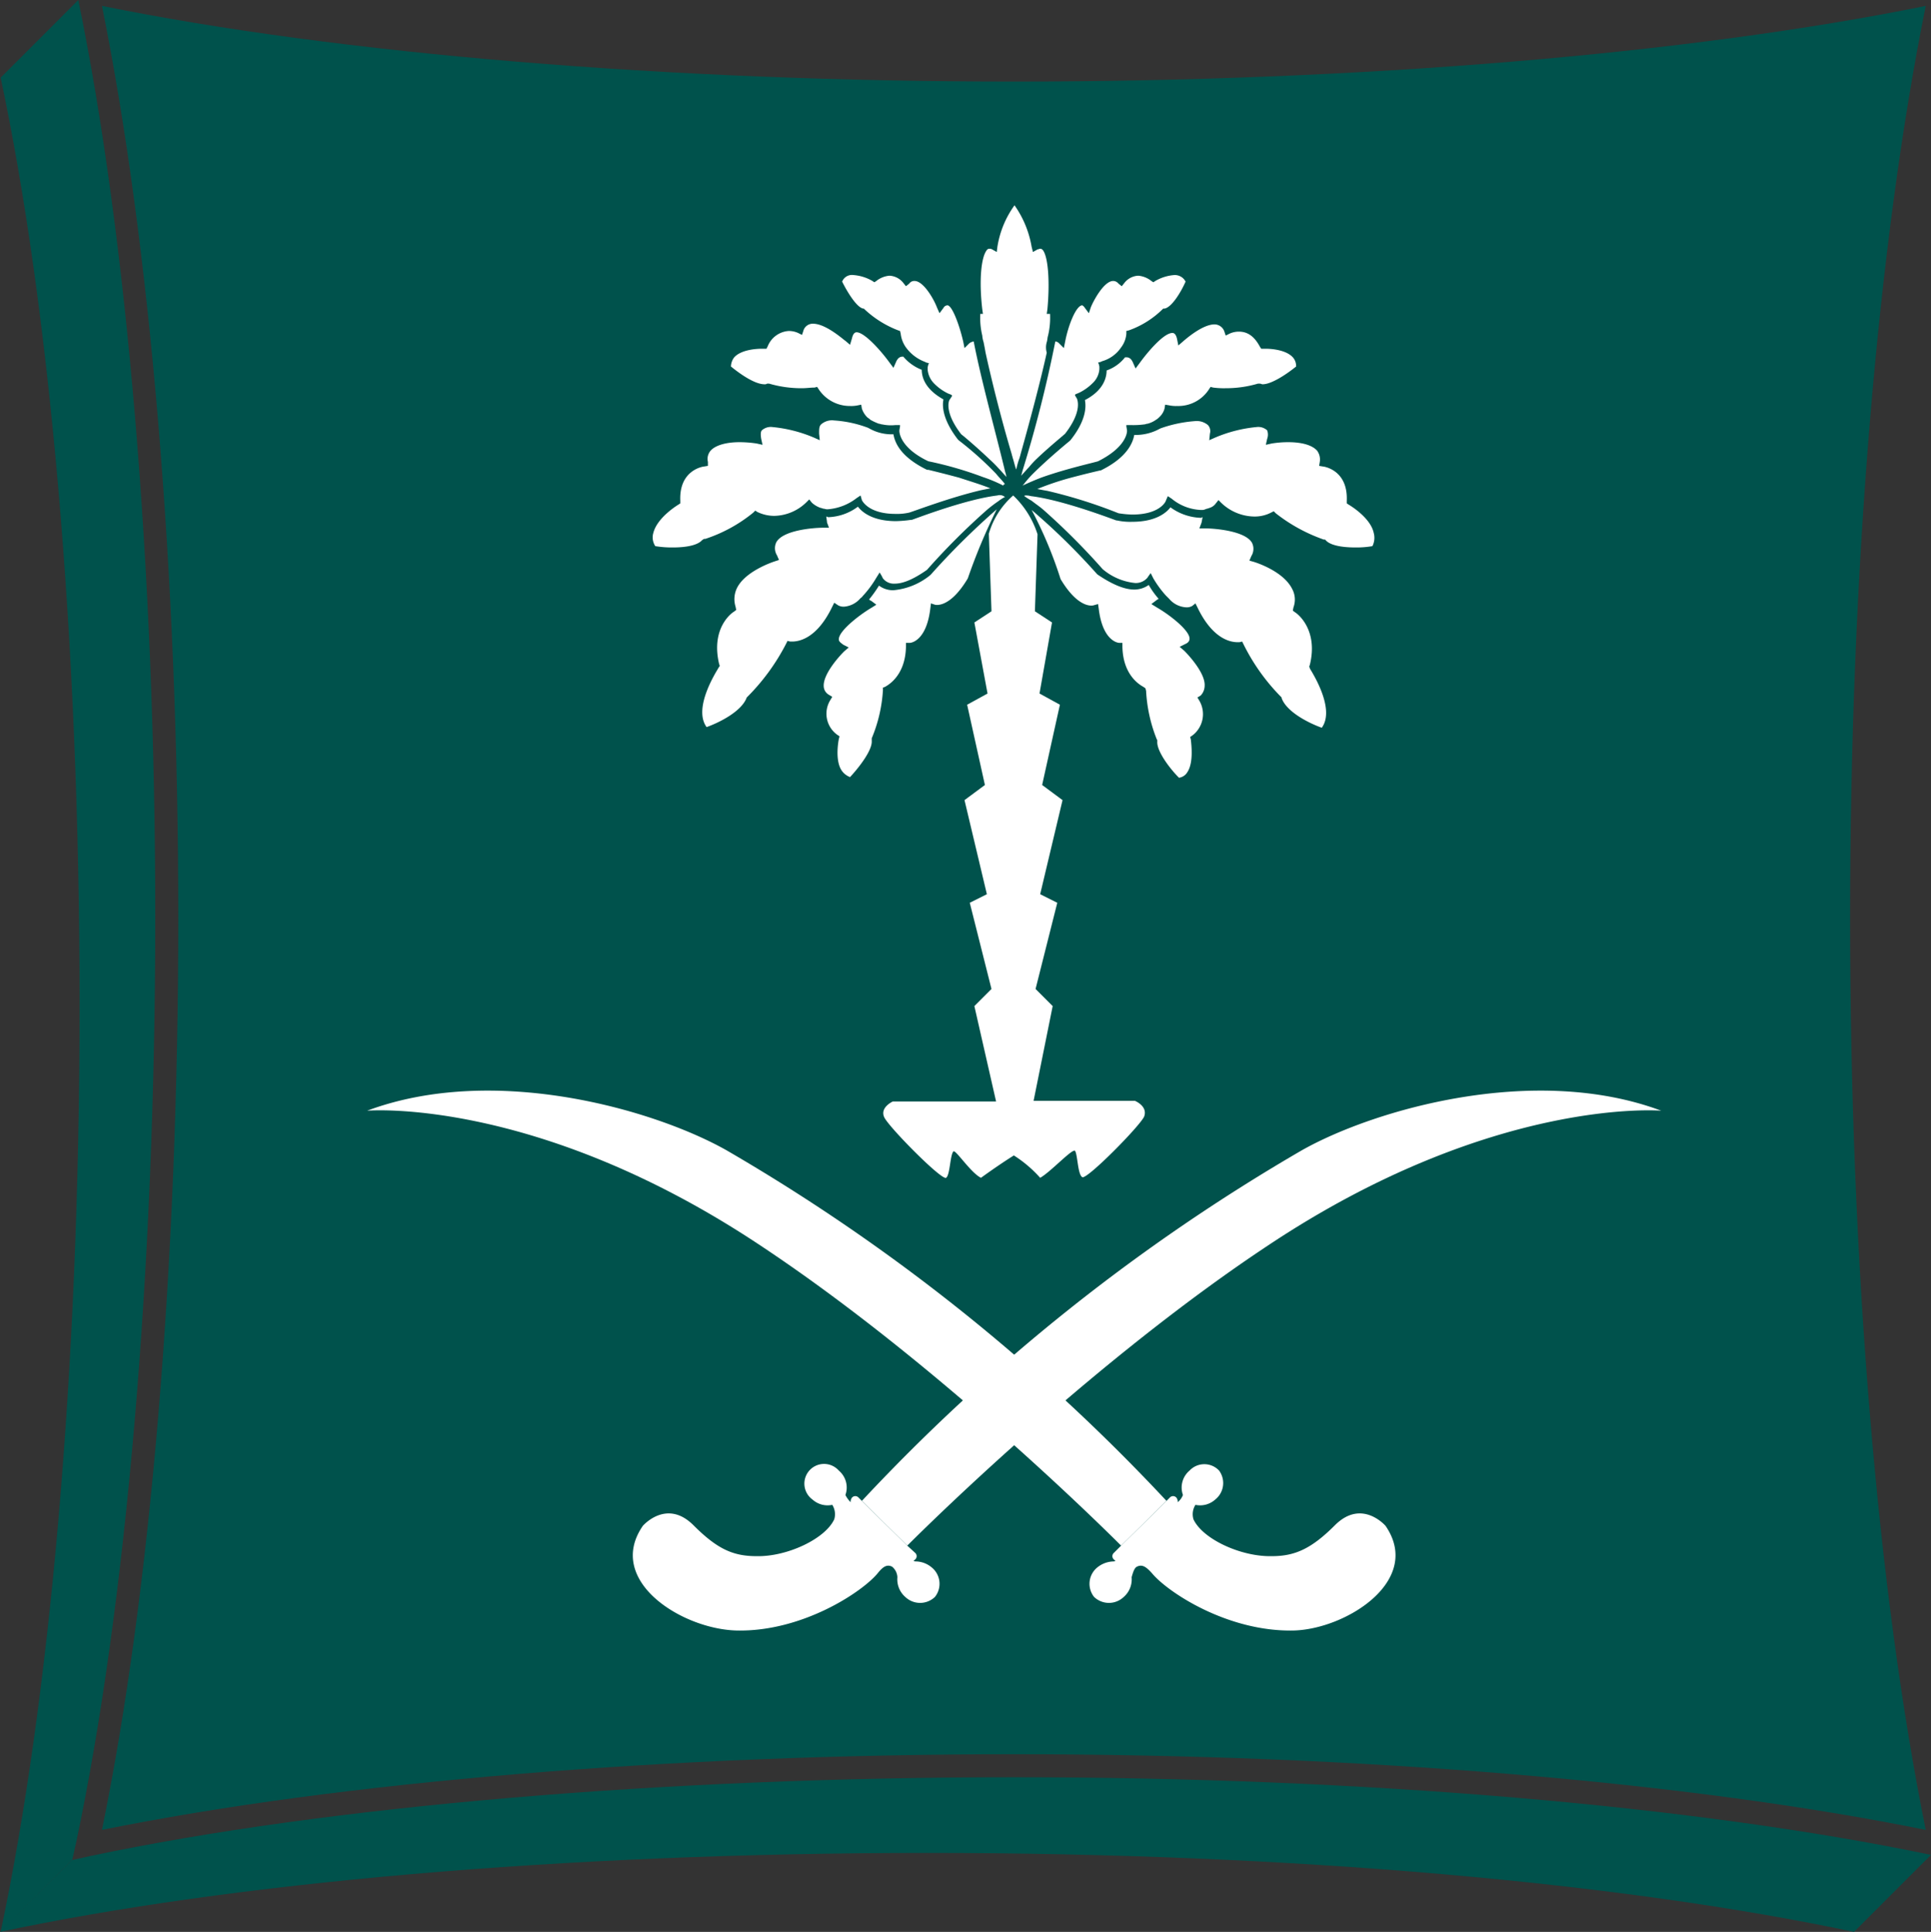
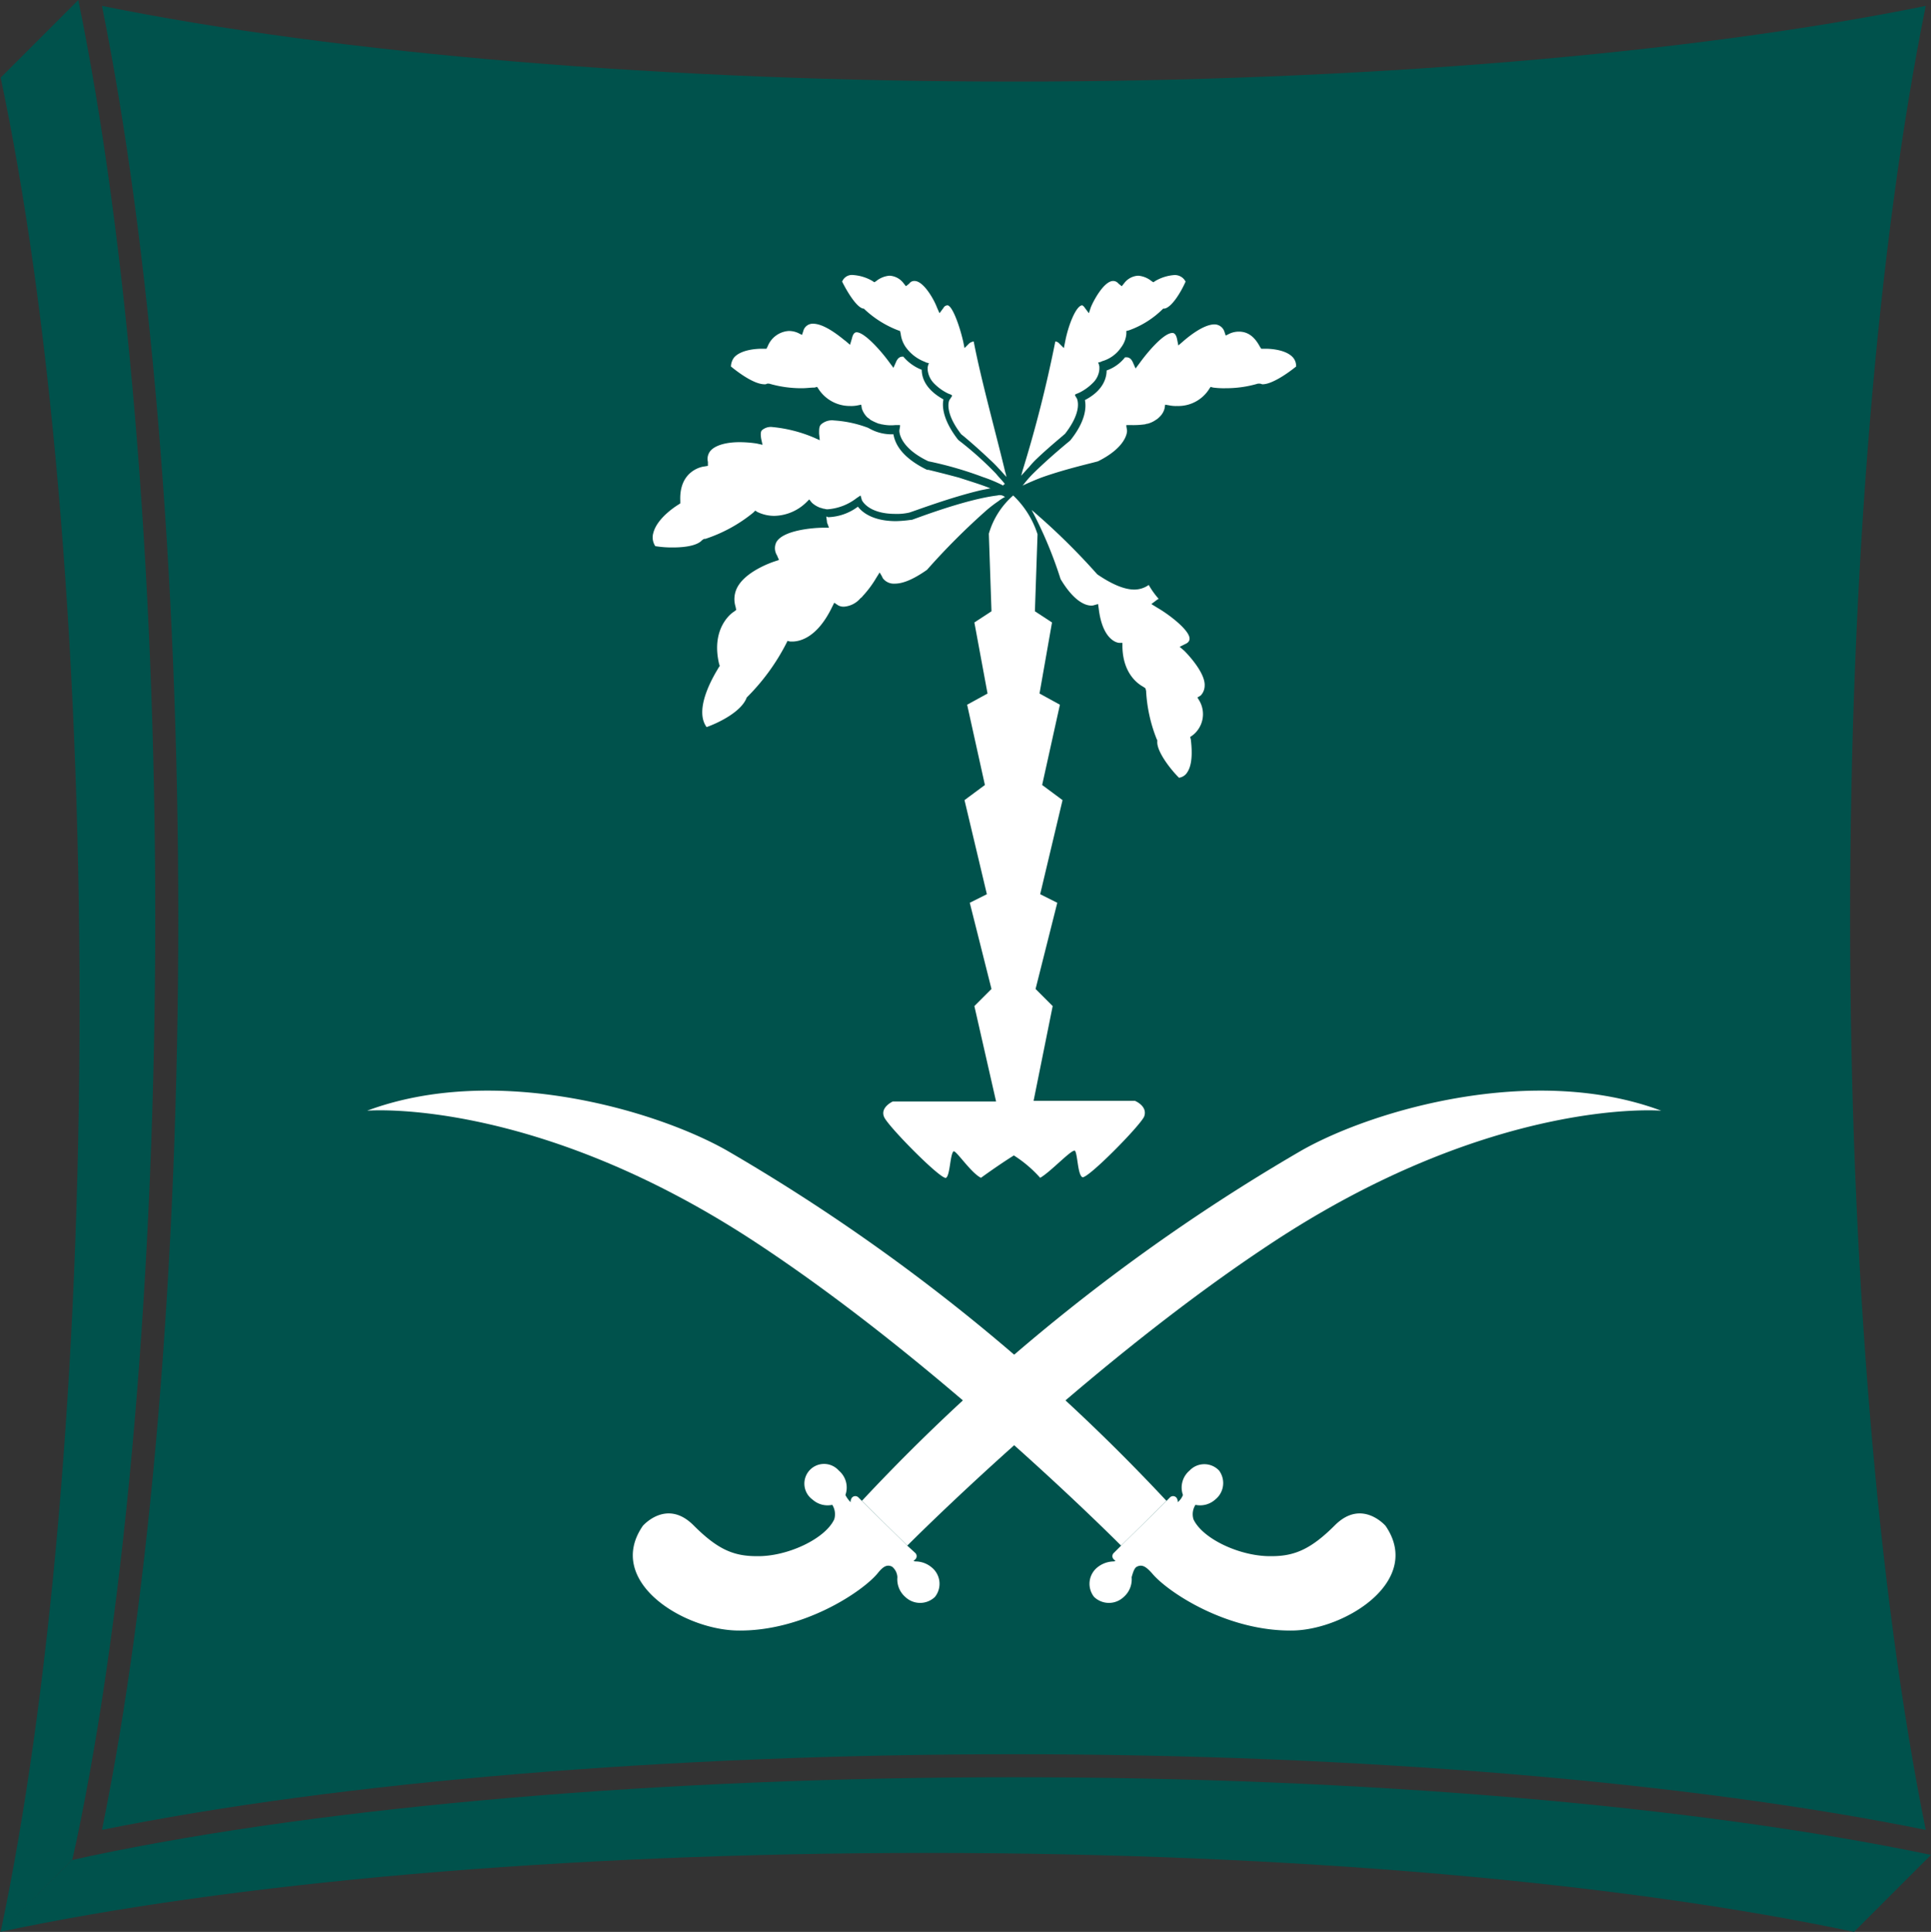
<svg xmlns="http://www.w3.org/2000/svg" width="293.5" height="293.6" viewBox="0 0 293.5 293.6">
  <rect x="0" y="0" width="293.5" height="293.6" fill="#333333" stroke="none" />
  <defs>
    <radialGradient id="radial-gradient" cx="0.5" cy="0.5" r="0.5" gradientTransform="matrix(1, 0, 0, -1, 0, 2.601)" gradientUnits="objectBoundingBox">
      <stop offset="0" stop-color="#7ca7ad" />
      <stop offset="0.12" stop-color="#5f9396" />
      <stop offset="0.287" stop-color="#3d7c7c" />
      <stop offset="0.458" stop-color="#226967" />
      <stop offset="0.632" stop-color="#0f5c58" />
      <stop offset="0.811" stop-color="#04544f" />
      <stop offset="1" stop-color="#00524c" />
    </radialGradient>
  </defs>
  <g id="Group_9" data-name="Group 9" transform="translate(-274.4 -217)">
    <g id="Group_8" data-name="Group 8" transform="translate(-117.4 -32.2)">
      <g id="Group_2" data-name="Group 2">
        <path id="Path_1" data-name="Path 1" d="M405.4,531.3l-2.7.6-10.9,10.9c34.8-7.4,85.1-12,140.9-12s106,4.6,140.9,12l11.7-11.7c-35.9-7.5-86.5-11.8-139.4-11.8-53.3,0-104.6,4.4-140.5,12" fill="#00524c" />
        <path id="Path_2" data-name="Path 2" d="M402.8,531.8l.6-2.7c7.6-35.9,12-87.2,12-140.5,0-52.8-4.3-103.5-11.7-139.4L391.9,261c7.4,34.8,12,85.1,12,140.9s-4.6,106-12,140.9Z" fill="#00524c" />
      </g>
      <g id="Group_4" data-name="Group 4">
        <g id="Group_3" data-name="Group 3">
          <path id="SVGID_1_" d="M545.9,261.6c-52.3,0-102.6-4.2-138.6-11.5,7.3,36,11.6,86.3,11.6,138.6s-4.2,102.6-11.6,138.6c36-7.3,86.3-11.5,138.6-11.5,52.4,0,102.6,4.2,138.6,11.5-7.3-36-11.5-86.2-11.5-138.6,0-52.3,4.2-102.6,11.5-138.6-35.9,7.3-86.2,11.5-138.6,11.5" fill="url(#radial-gradient)" />
        </g>
      </g>
      <path id="Path_3" data-name="Path 3" d="M574.9,353.4c.1-1.8-2.2-4.4-3.1-5.3l-.7-.6.8-.4c.5-.2.7-.5.7-.8.1-1.2-2.9-3.6-5-4.8l-.8-.5.8-.6c.1-.1.2-.1.3-.2a12.7,12.7,0,0,1-1.5-2.1,3.8,3.8,0,0,1-2.2.7c-1.5,0-3.4-.8-5.6-2.3l-.1-.1a101.02,101.02,0,0,0-9.9-9.7,63.139,63.139,0,0,1,4.4,10.5c2.8,4.7,5,4,5,4l.7-.2.1.7c.6,5,3,5.2,3.1,5.2h.5v.6c.1,4.7,3.1,6,3.2,6.1l.3.2.1.4a22.957,22.957,0,0,0,1.6,7.3l.1.2v.2c-.1,1.4,1.8,4,3.3,5.5a1.761,1.761,0,0,0,1.3-.9c.9-1.4.6-4,.5-4.9l-.1-.4.3-.2a4.066,4.066,0,0,0,1.1-5.3l-.3-.5.5-.3a2.2,2.2,0,0,0,.6-1.5" fill="#fff" />
-       <path id="Path_4" data-name="Path 4" d="M590.8,350.5l.1-.3c1.3-5.4-2-7.8-2.2-7.9l-.4-.3.1-.5a3.413,3.413,0,0,0-.2-2.8c-1.4-2.8-5.8-4.1-5.8-4.1l-.7-.2.3-.7a2.055,2.055,0,0,0,.1-2c-1-1.8-5.6-2.2-7.2-2.2h-.8l.3-.8c.1-.3.1-.6.2-.9a.349.349,0,0,0-.2.1,8.3,8.3,0,0,1-4.7-1.6c-.6.8-2.2,2.2-5.8,2.2a9.344,9.344,0,0,1-2.3-.2h-.1c-.1,0-8-3.1-13-3.7a2.768,2.768,0,0,0-.9-.1.1.1,0,0,0-.1.1,10.542,10.542,0,0,0,1.1.7c.5.4,1.1.8,1.7,1.3a104.12,104.12,0,0,1,9.1,9.1,9.008,9.008,0,0,0,4.9,2.1,2.3,2.3,0,0,0,1.9-.8l.2-.3.3-.4.4.8a15.985,15.985,0,0,0,1.9,2.6l.5.5a3.647,3.647,0,0,0,2.6,1.3,1.721,1.721,0,0,0,.9-.2l.5-.4.3.6c2.3,4.8,5,5.3,6.1,5.3h.3l.4-.1.2.4a30.792,30.792,0,0,0,5.7,8l.1.1v.1c.8,2.2,4.4,3.9,6.1,4.5,2.2-3-1.8-8.9-1.8-9Z" fill="#fff" />
-       <path id="Path_5" data-name="Path 5" d="M600.6,330.2c-.5-2.4-3.8-4.3-3.8-4.3l-.3-.2v-.4c.2-4.7-3.5-5.2-3.6-5.2l-.6-.1.1-.6a2.29,2.29,0,0,0-.4-1.7c-.7-.8-2.2-1.3-4.4-1.3a15.538,15.538,0,0,0-2.5.2l-.9.2.2-.9a1.881,1.881,0,0,0,0-1.3,2.014,2.014,0,0,0-1.6-.5,21.231,21.231,0,0,0-6.3,1.6l-.9.4.1-1a1.369,1.369,0,0,0-.3-1.3,2.654,2.654,0,0,0-2-.6,19.942,19.942,0,0,0-5.2,1.1l-.2.1a7.584,7.584,0,0,1-3.8.9c-.2,1.1-1,3.4-5.1,5.4H559s-2.2.5-4.8,1.2a43.428,43.428,0,0,0-4.7,1.6h-.1c.5.1,1,.2,1.6.3a74.528,74.528,0,0,1,10.8,3.4,14.919,14.919,0,0,0,2.1.2c4.2,0,5.1-2,5.1-2.1l.3-.7.6.4a7.434,7.434,0,0,0,4.4,1.7h.1a1.268,1.268,0,0,0,.6-.1c.2-.1.4-.1.6-.2a1.78,1.78,0,0,0,1-.7l.4-.5.4.4a7.405,7.405,0,0,0,5,2.1,5.429,5.429,0,0,0,2.6-.6l.4-.2.3.3a25.33,25.33,0,0,0,7.3,4h.2l.1.1c.6.7,2.2,1.1,4.5,1.1a14.224,14.224,0,0,0,2.6-.2,2.8,2.8,0,0,0,.2-2" fill="#fff" />
      <path id="Path_6" data-name="Path 6" d="M558.7,319.3c4.2-2.1,4.4-4.3,4.4-4.6v-.1l-.1-.6v-.2h.7a12.122,12.122,0,0,0,2-.1c.2,0,.3-.1.5-.1a3.925,3.925,0,0,0,1.3-.6,2.181,2.181,0,0,0,.5-.4,2.7,2.7,0,0,0,.8-1.3l.1-.6.6.1a4.868,4.868,0,0,0,1.2.1,5.551,5.551,0,0,0,4.9-2.6l.2-.3.4.1a12.1,12.1,0,0,0,1.9.1,17.092,17.092,0,0,0,4.9-.7h.3c.1,0,.3.1.4.1,1.5,0,4-1.8,5.1-2.7a1.978,1.978,0,0,0-.5-1.4c-1.1-1.2-3.5-1.3-4.1-1.3h-.7l-.2-.3c-.8-1.5-1.8-2.3-3.2-2.3a3.436,3.436,0,0,0-1.4.3l-.6.3-.2-.6a1.588,1.588,0,0,0-1.5-1.1c-1.7,0-4,1.9-4.8,2.6l-.7.6-.2-1c-.2-.9-.6-.9-.7-.9-1.3,0-3.7,2.8-5,4.6l-.6.8-.4-.9c-.3-.7-.7-.8-1-.8h-.2a6.141,6.141,0,0,1-2.8,2c0,1-.4,3-3.3,4.5.2,1,.2,3.1-2.2,6.1l-.1.1s-3.2,2.6-5.7,5.1a17.376,17.376,0,0,0-1.3,1.5,497384809010.04,497384809010.04,0,0,1-.2.2c.9-.4,2-.9,3.1-1.3,3.7-1.3,7.8-2.2,8.4-2.4" fill="#fff" />
      <path id="Path_7" data-name="Path 7" d="M549.4,318.9c2-1.9,4-3.5,4.3-3.8,2.7-3.5,1.8-5.2,1.8-5.3l-.3-.5v-.1l.1-.1.5-.2a7.588,7.588,0,0,0,2.1-1.5,3.222,3.222,0,0,0,1-2.1v-.4l-.1-.4-.1-.2.4-.1.2-.1a5.222,5.222,0,0,0,2.9-2.1,3.919,3.919,0,0,0,.8-2.1v-.4l.4-.1a13.986,13.986,0,0,0,5.1-3.2l.1-.1h.2c1.1-.2,2.5-2.5,3.2-4.1a1.824,1.824,0,0,0-1.7-1,6.7,6.7,0,0,0-2.9.9l-.3.2-.3-.2a3.669,3.669,0,0,0-2-.8,2.839,2.839,0,0,0-2.1,1.1l-.4.5-.5-.4a1.033,1.033,0,0,0-.8-.4c-1.4,0-3,3-3.4,4l-.3.9-.6-.8a1.2,1.2,0,0,0-.4-.4c-.9,0-2.1,2.9-2.6,5.5l-.2,1-.7-.7a.864.864,0,0,0-.6-.3,195.013,195.013,0,0,1-5,19.7,6.361,6.361,0,0,1-.2.7c.4-.4.8-.9,1.2-1.3a13.083,13.083,0,0,1,1.2-1.3" fill="#fff" />
-       <path id="Path_8" data-name="Path 8" d="M533.3,336.5l-.1.1a10.266,10.266,0,0,1-5.6,2.3,3.542,3.542,0,0,1-2.2-.7,19.078,19.078,0,0,1-1.5,2.1c.1.1.2.2.3.2l.8.6-.8.5c-2,1.2-5,3.6-4.9,4.8,0,.3.3.5.7.8l.8.4-.7.6c-.9.9-3.2,3.5-3.1,5.3a1.56,1.56,0,0,0,.8,1.3l.5.3-.3.5a3.944,3.944,0,0,0,1.1,5.3l.3.2-.1.4s-.7,3.3.5,4.9a2.73,2.73,0,0,0,1.2.9c1.4-1.5,3.4-4.1,3.3-5.5v-.4a22.38,22.38,0,0,0,1.7-7.3v-.4l.3-.1c.1-.1,3.1-1.4,3.2-6.1v-.6h.6c.1,0,2.5-.2,3.1-5.2l.1-.8.6.2s2.2.7,5-4a88.47,88.47,0,0,1,4.4-10.5,112.606,112.606,0,0,0-10,9.9" fill="#fff" />
      <path id="Path_9" data-name="Path 9" d="M543.4,324.5c-5,.6-12.9,3.7-13,3.7h-.1a19.523,19.523,0,0,1-2.3.2c-3.6,0-5.2-1.4-5.8-2.2a7.967,7.967,0,0,1-4.5,1.6c-.1,0-.2-.1-.3-.1,0,.3.1.6.1.9l.3.8H517c-1.7,0-6.2.4-7.2,2.2a2.055,2.055,0,0,0,.1,2l.3.7-.6.2s-4.5,1.4-5.8,4.1a3.856,3.856,0,0,0-.2,2.8l.1.5-.4.3c-.2.1-3.5,2.4-2.2,7.9l.1.3-.2.3c0,.1-4,6-1.8,9,1.7-.6,5.3-2.3,6.1-4.5l.1-.1.1-.1a32.422,32.422,0,0,0,5.8-8l.2-.4.4.1h.3c1.1,0,3.8-.5,6.1-5.3l.3-.6.6.4a1.721,1.721,0,0,0,.9.2,3.648,3.648,0,0,0,2.5-1.3c.2-.1.3-.3.5-.5A15.988,15.988,0,0,0,525,337l.5-.8.3.5.2.4a2.1,2.1,0,0,0,1.8.8c1.3,0,2.9-.7,4.9-2.1a104.12,104.12,0,0,1,9.1-9.1,19.215,19.215,0,0,1,1.7-1.3,6.73,6.73,0,0,1,1.1-.7h-.1a1.2,1.2,0,0,0-1.1-.2" fill="#fff" />
      <path id="Path_10" data-name="Path 10" d="M498.8,331.1h.2a22.7,22.7,0,0,0,7.3-4l.3-.3.3.2a5.938,5.938,0,0,0,2.6.6,7.176,7.176,0,0,0,4.9-2.1l.4-.4.4.5a3.789,3.789,0,0,0,1.1.7c.2.1.4.1.6.2.2,0,.4.1.6.1h.1a8.162,8.162,0,0,0,4.4-1.7l.6-.4.2.7s.9,2.1,5.1,2.1a8.219,8.219,0,0,0,2.1-.2c.7-.2,6.2-2.3,10.9-3.4l1.5-.3h-.1c-1.5-.6-3.2-1.1-4.7-1.6-2.6-.7-4.7-1.2-4.7-1.2h-.2c-4.1-2-4.9-4.2-5.1-5.4a6.9,6.9,0,0,1-3.7-.9l-.2-.1a17.8,17.8,0,0,0-5.1-1.1,2.507,2.507,0,0,0-2,.6c-.3.3-.3.7-.3,1.4l.1,1-.9-.4a21.231,21.231,0,0,0-6.3-1.6,2.014,2.014,0,0,0-1.6.5c-.2.2-.2.7-.1,1.3l.2.9-.9-.2a17.734,17.734,0,0,0-2.6-.2c-2.1,0-3.7.5-4.4,1.3a1.925,1.925,0,0,0-.4,1.7v.6l-.6.1c-.1,0-3.8.5-3.6,5.2v.4l-.3.2s-3.2,1.9-3.8,4.3a2.407,2.407,0,0,0,.3,2,15.573,15.573,0,0,0,2.7.2c2.2,0,3.8-.4,4.4-1.1Z" fill="#fff" />
      <path id="Path_11" data-name="Path 11" d="M544.5,322.7c-.4-.5-.9-1-1.3-1.5a50.989,50.989,0,0,0-5.7-5.1l-.1-.1c-2.4-3.1-2.4-5.2-2.2-6.1-2.9-1.6-3.3-3.5-3.3-4.5a6.97,6.97,0,0,1-2.8-2H529c-.3,0-.7.1-1,.8l-.4.9-.6-.8c-1.3-1.8-3.8-4.6-5-4.6-.1,0-.5,0-.7.9l-.3,1-.7-.6c-.1,0-2.9-2.6-4.9-2.6a1.47,1.47,0,0,0-1.5,1.1l-.2.6-.6-.3a3.436,3.436,0,0,0-1.4-.3,3.689,3.689,0,0,0-3.2,2.3l-.2.4h-.7c-.7,0-3.1.1-4.2,1.3a2.389,2.389,0,0,0-.5,1.4c1.1.9,3.5,2.7,5.1,2.7a.6.6,0,0,0,.4-.1h.3a17.394,17.394,0,0,0,5,.7c.7,0,1.3-.1,1.9-.1l.4-.1.2.3a5.67,5.67,0,0,0,4.8,2.6,4.868,4.868,0,0,0,1.2-.1l.5-.1.1.6a3.353,3.353,0,0,0,.8,1.3c.1.1.3.2.5.4a8.1,8.1,0,0,0,1.3.6c.2,0,.3.1.5.1a6.38,6.38,0,0,0,2,.1h.7v.2l-.1.6v.1c0,.3.2,2.6,4.4,4.6a55.233,55.233,0,0,1,8.3,2.4,22.22,22.22,0,0,1,3.1,1.3v-.1c.2-.1.2-.1.2-.2" fill="#fff" />
      <path id="Path_12" data-name="Path 12" d="M539.8,301.1a1.329,1.329,0,0,0-.7.3l-.7.7-.2-1c-.6-2.6-1.7-5.5-2.4-5.5a.723.723,0,0,0-.6.4l-.6.8-.4-.9c-.4-1.1-2-4-3.4-4a.91.91,0,0,0-.8.4l-.5.4-.4-.5a2.839,2.839,0,0,0-2.1-1.1,3.669,3.669,0,0,0-2,.8l-.3.2-.3-.2a6.7,6.7,0,0,0-2.9-.9,1.6,1.6,0,0,0-1.7,1c.8,1.6,2.2,3.9,3.2,4.1h.1l.1.1a15.637,15.637,0,0,0,5.1,3.2l.3.1.1.4a4.457,4.457,0,0,0,.8,2.1,6.321,6.321,0,0,0,2.9,2.2l.2.1.4.1-.1.2-.1.4v.4a3.429,3.429,0,0,0,1,2.1,7.588,7.588,0,0,0,2.1,1.5l.5.2.1.1v.1l-.4.6s-.9,1.7,1.8,5.2c.4.3,2.3,1.9,4.3,3.8a18.478,18.478,0,0,1,1.4,1.4c.4.4.8.9,1.2,1.3-.1-.2-.1-.5-.2-.7-1.2-5.1-3.7-14.1-4.8-19.9" fill="#fff" />
-       <path id="Path_13" data-name="Path 13" d="M550.9,301.2c.1-.3.1-.7.2-1a11.714,11.714,0,0,0,.3-3.3h-.5l.1-.7c.4-4.3.1-8-.7-9-.2-.2-.3-.2-.4-.2s-.3.1-.4.1l-.7.4-.2-.8a15.389,15.389,0,0,0-2.6-6.3,14.687,14.687,0,0,0-2.6,6.3l-.1.8-.7-.4a.756.756,0,0,0-.4-.1s-.3,0-.4.2c-.9,1.1-1.2,4.7-.7,9l.1.7h-.4a11.511,11.511,0,0,0,.3,3.3,4.4,4.4,0,0,0,.2,1c.1.5.2,1,.3,1.6.9,4.1,2.3,9.8,4,15.5,0,.1.1.3.1.4.2.6.3,1.1.5,1.7v.2a.349.349,0,0,1,.1-.2,10.923,10.923,0,0,1,.5-1.7c0-.1.1-.3.1-.4,1.6-5.7,3.1-11.4,4-15.5a2.878,2.878,0,0,1,0-1.6" fill="#fff" />
      <path id="Path_14" data-name="Path 14" d="M564.3,416.5H548.9l2.9-14.4-2.6-2.6,3.3-13.1-2.6-1.3,3.4-14.3-3.1-2.3,2.7-12.2-3.1-1.7,1.9-10.8-2.6-1.7.4-11.7a13.974,13.974,0,0,0-3.7-5.9h0a12.227,12.227,0,0,0-3.7,5.8v.1l.4,11.7-2.6,1.7,2,10.8-3.1,1.7,2.7,12.2-3.1,2.3,3.4,14.3-2.6,1.3,3.3,13.1-2.6,2.6,3.3,14.5H527.5s-2,.9-1.3,2.4,8.7,9.6,9.4,9.2c.6-.4.6-3.4,1.1-4,.3-.4,2.6,3.2,4.2,4,0,0,2.6-1.9,5-3.4a18.86,18.86,0,0,1,4,3.4c1.6-.9,4.9-4.5,5.3-4.1.4.6.4,3.6,1.1,4s8.7-7.7,9.4-9.2c.6-1.6-1.4-2.4-1.4-2.4" fill="#fff" />
      <path id="Path_15" data-name="Path 15" d="M502.2,424c-11-6.2-35.3-13.2-54.6-6,0,0,25.7-2.2,59.8,20.5,25.5,16.9,50.1,40.9,54.8,45.6l6.9-6.8A291.758,291.758,0,0,0,502.2,424" fill="#fff" />
      <path id="Path_16" data-name="Path 16" d="M602.4,481.1s-3.6-4.2-7.7-.1c-3.6,3.6-6.1,4.7-9.6,4.7-4.7.1-10.5-2.6-11.9-5.6a2.672,2.672,0,0,1,.3-2.2,3.421,3.421,0,0,0,3-.8,3.2,3.2,0,0,0,.6-4.4,3.079,3.079,0,0,0-4.5,0,3.361,3.361,0,0,0-1,3.7,2.564,2.564,0,0,1-.8,1.1.952.952,0,0,0-.2-.7.668.668,0,0,0-1,0l-.5.5-6.9,6.8-1.1,1.1a.668.668,0,0,0,0,1c.1.1.2.2.3.2-.1,0-.2.1-.3.1a4.041,4.041,0,0,0-2.5.9,3.2,3.2,0,0,0-.5,4.5,3.257,3.257,0,0,0,4.5,0,3.54,3.54,0,0,0,1.2-3c.2-.7.4-1.4.8-1.6.8-.4,1.4,0,2.3,1,2.3,2.8,11.4,8.9,21.5,8.7,8-.2,19.7-7.6,14-15.9" fill="#fff" />
      <path id="Path_17" data-name="Path 17" d="M589.7,424c11-6.2,35.3-13.2,54.6-6,0,0-25.7-2.2-59.8,20.5-25.5,16.9-50.1,40.9-54.8,45.6l-6.9-6.8A291.758,291.758,0,0,1,589.7,424" fill="#fff" />
      <path id="Path_18" data-name="Path 18" d="M489.5,481.1s3.6-4.2,7.7-.1c3.6,3.6,6,4.7,9.6,4.7,4.6.1,10.4-2.6,11.8-5.6a2.672,2.672,0,0,0-.3-2.2,3.421,3.421,0,0,1-3-.8,2.992,2.992,0,1,1,4-4.4,3.361,3.361,0,0,1,1,3.7,3.828,3.828,0,0,0,.8,1.1.952.952,0,0,1,.2-.7.668.668,0,0,1,1,0l.5.5,6.9,6.8,1.2,1.1a.668.668,0,0,1,0,1c-.1.1-.2.2-.3.2.1,0,.2.1.3.1a3.84,3.84,0,0,1,2.5.9,3.2,3.2,0,0,1,.5,4.5,3.257,3.257,0,0,1-4.5,0,3.54,3.54,0,0,1-1.2-3,2.226,2.226,0,0,0-.8-1.6c-.8-.4-1.4,0-2.2,1-2.3,2.8-11.4,8.9-21.4,8.7-8.4-.2-20-7.6-14.3-15.9" fill="#fff" />
    </g>
  </g>
</svg>